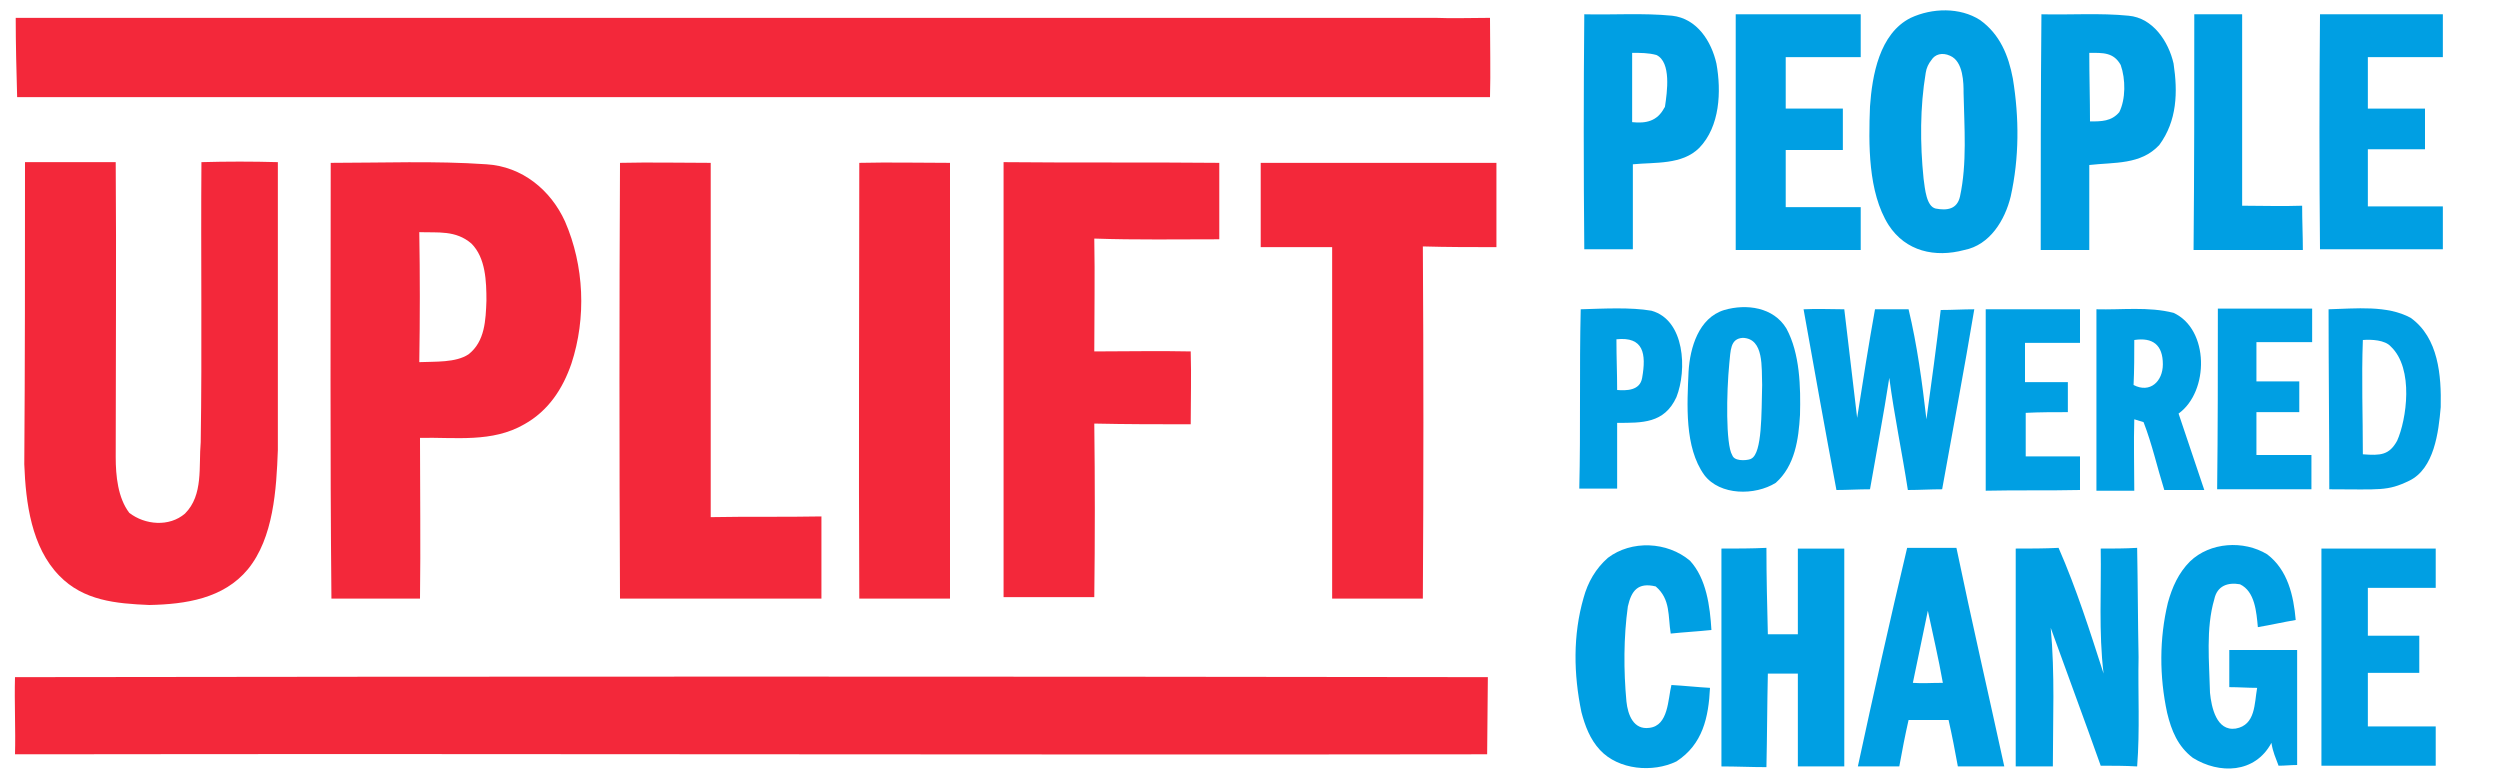
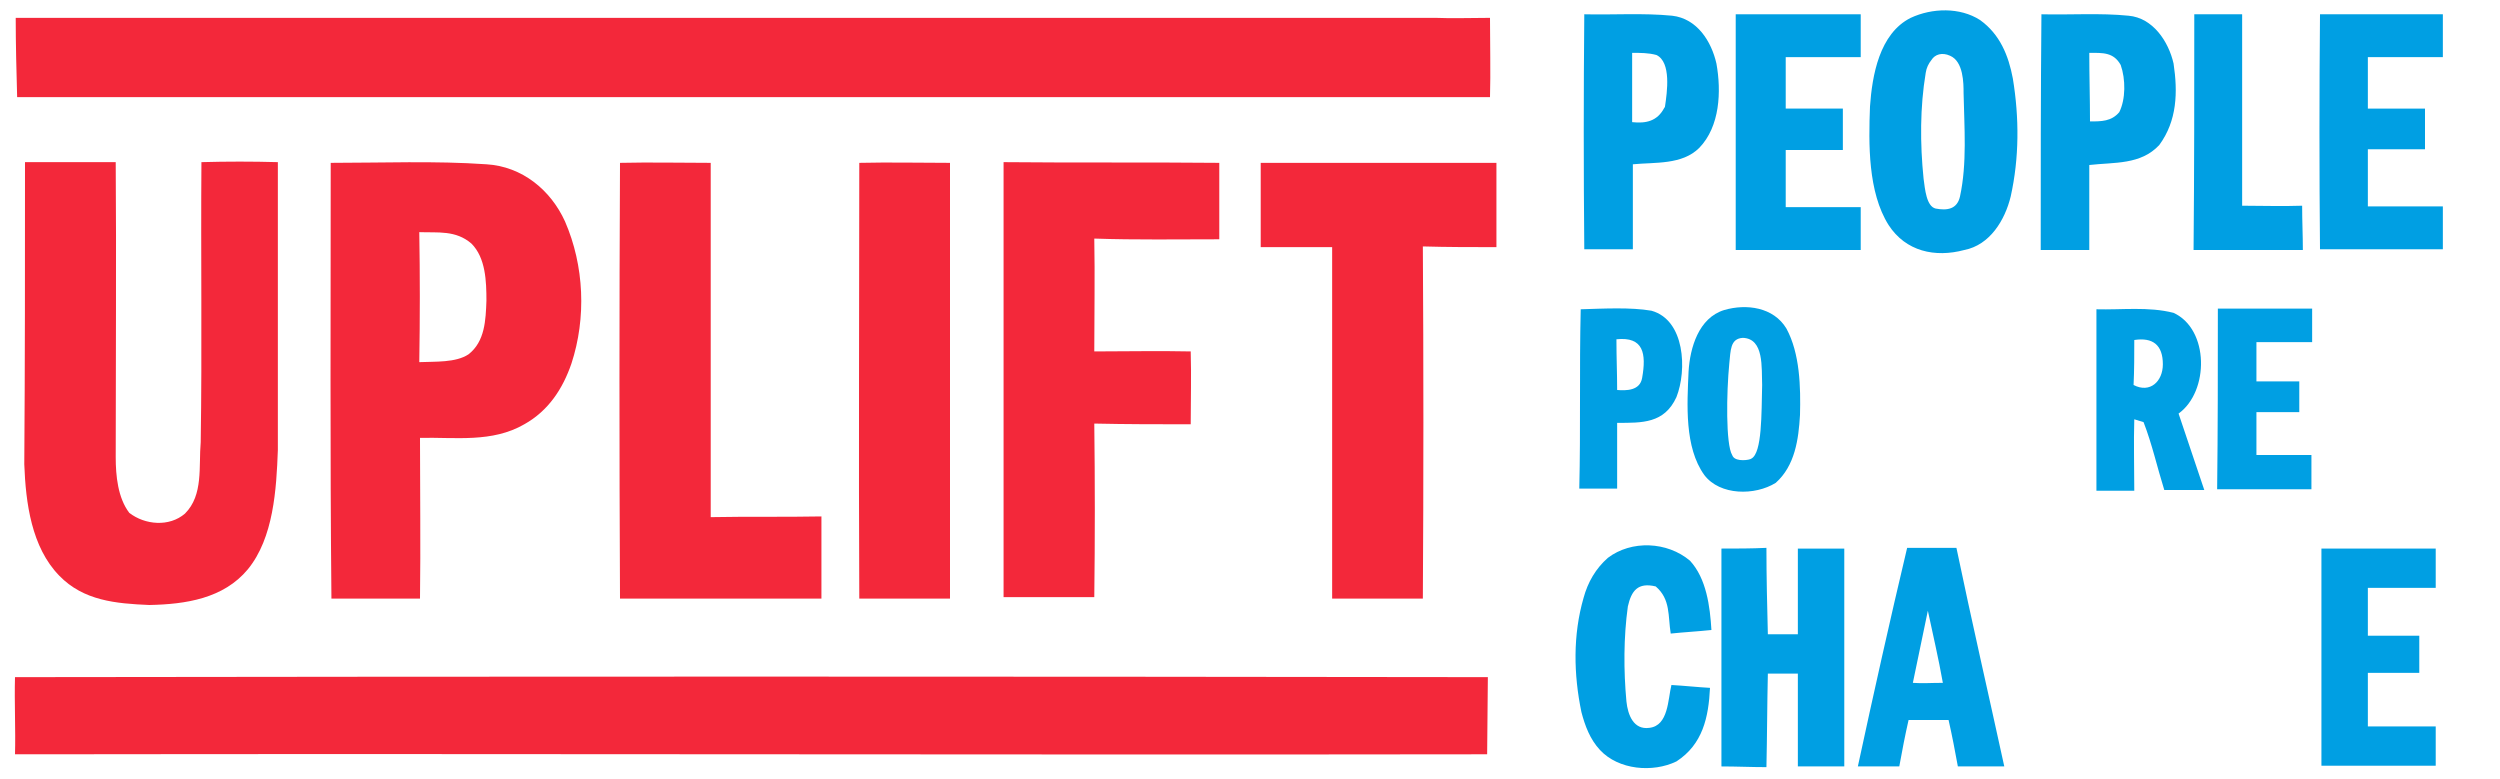
<svg xmlns="http://www.w3.org/2000/svg" version="1.1" width="350pt" height="109pt" viewBox="0 0 350 109">
  <g enable-background="new">
    <g id="Layer-1" data-name="Layer 1">
      <clipPath id="cp0">
        <path transform="matrix(1,0,0,-1,0,109)" d="M 0 109 L 350 109 L 350 0 L 0 0 Z " />
      </clipPath>
      <g clip-path="url(#cp0)">
        <path transform="matrix(1,0,0,-1,6.2,2.5)" d="M 0 0 L 194.8 0 C 197.2 -.1 199.6 0 202.4 0 C 202.4 -3.5 202.5 -7.7 202.4 -11.1 L 193.8 -11.1 L 3.8 -11.1 L -3.8 -11.1 C -3.9 -7.7 -4 -3.5 -4 0 Z " fill="#f3283a" />
        <path transform="matrix(1,0,0,-1,243,2)" d="M 0 0 L 17.5 0 L 17.5 -6 L 7 -6 L 7 -13.2 L 15 -13.2 L 15 -19 L 7 -19 L 7 -27 L 17.5 -27 L 17.5 -33 L 0 -33 Z " fill="#009fe3" />
        <path transform="matrix(1,0,0,-1,307.2,2)" d="M 0 0 L 6.7 0 L 6.7 -26.8 C 9.5 -26.8 12.3 -26.9 15.1 -26.8 C 15.1 -29 15.2 -30.9 15.2 -33 L -.1 -33 C 0 -22 0 -11 0 0 " fill="#009fe3" />
        <path transform="matrix(1,0,0,-1,324.8,2)" d="M 0 0 L 17.2 0 L 17.2 -6 L 6.7 -6 L 6.7 -13.2 L 14.7 -13.2 L 14.7 -18.9 L 6.7 -18.9 L 6.7 -26.9 L 17.2 -26.9 L 17.2 -32.9 L 0 -32.9 C -.1 -22 -.1 -11 0 0 " fill="#009fe3" />
        <path transform="matrix(1,0,0,-1,233.1,14.9)" d="M 0 0 C 0 -.1 -.1 -.2 -.1 -.2 C -1.1 -2.1 -2.7 -2.4 -4.6 -2.2 L -4.6 7.5 C -3.4 7.5 -2.3 7.5 -1.2 7.2 C .9 6.2 .3 2 0 0 M 7.2 6 C 6.5 9.1 4.5 12.3 1 12.7 C -3.1 13.1 -7.2 12.8 -11.3 12.9 C -11.4 1.9 -11.4 -9.1 -11.3 -20 L -4.5 -20 L -4.5 -8.1 C -1.4 -7.8 2.4 -8.2 4.8 -5.8 C 7.7 -2.8 7.9 2.1 7.2 6 " fill="#009fe3" />
        <path transform="matrix(1,0,0,-1,274.4,27.5)" d="M 0 0 C -.4 -1.8 -1.8 -2 -3.4 -1.7 C -4.7 -1.4 -4.9 1 -5.1 2.5 C -5.6 7.4 -5.6 12.5 -4.8 17.3 C -4.7 18 -4.4 18.6 -4 19.1 C -3.5 19.9 -2.5 20.2 -1.4 19.7 C .5 18.9 .5 15.8 .5 14.5 C .6 9.7 1 4.6 0 0 M 7.4 16.5 C 6.8 19.7 5.6 22.7 2.8 24.7 C 0 26.5 -3.9 26.4 -6.9 25 C -11.3 22.8 -12.3 16.9 -12.6 12.6 C -12.8 7.4 -12.9 .6 -10 -4 C -7.6 -7.7 -3.5 -8.6 .6 -7.5 C 4.2 -6.8 6.3 -3.3 7.1 0 C 8.3 5.4 8.3 11 7.4 16.5 " fill="#009fe3" />
        <path transform="matrix(1,0,0,-1,296.7,15.7)" d="M 0 0 C -1.1 -1.3 -2.5 -1.3 -4.1 -1.3 C -4.1 1.9 -4.2 5 -4.2 8.3 C -2.3 8.3 -.8 8.4 .2 6.6 C .9 4.6 .9 1.8 0 0 M 7.6 6.8 C 6.9 9.9 4.7 13.2 1.3 13.5 C -2.7 13.9 -6.8 13.6 -10.9 13.7 C -11 2.7 -11 -8.3 -11 -19.3 L -4.2 -19.3 L -4.2 -7.4 C -.7 -7 3 -7.4 5.6 -4.6 C 8.1 -1.2 8.2 2.8 7.6 6.8 " fill="#009fe3" />
        <path transform="matrix(1,0,0,-1,3.5,22.7)" d="M 0 0 L 12.7 0 C 12.8 -13.7 12.7 -27.5 12.7 -41.3 C 12.7 -43.9 13 -47 14.6 -49.1 C 16.8 -50.8 20.2 -51.1 22.4 -49.2 C 25 -46.6 24.3 -42.6 24.6 -39.2 C 24.8 -26.1 24.6 -13.1 24.7 0 C 28.3 .1 31.8 .1 35.4 0 L 35.4 -40.3 C 35.2 -45.8 34.8 -52.6 31.2 -57 C 27.8 -61.1 22.5 -61.9 17.4 -62 C 12.7 -61.8 8.2 -61.4 4.8 -57.9 C .9 -53.9 .1 -47.7 -.1 -42.3 C 0 -28.3 0 -14.1 0 0 " fill="#f3283a" />
        <path transform="matrix(1,0,0,-1,86.8,22.8)" d="M 0 0 C 4.2 .1 8.5 0 12.7 0 L 12.7 -49.6 C 17.9 -49.5 23 -49.6 28.2 -49.5 L 28.2 -61 L 0 -61 C -.1 -40.6 -.1 -20.3 0 0 " fill="#f3283a" />
        <path transform="matrix(1,0,0,-1,120.3,22.8)" d="M 0 0 C 4.2 .1 8.5 0 12.7 0 L 12.7 -61 L 0 -61 C -.1 -40.6 0 -20.3 0 0 " fill="#f3283a" />
        <path transform="matrix(1,0,0,-1,140.5,22.7)" d="M 0 0 C 10.1 -.1 20.2 0 30.2 -.1 L 30.2 -10.8 C 24.4 -10.8 18.5 -10.9 12.7 -10.7 C 12.8 -16 12.7 -21.2 12.7 -26.5 C 17.2 -26.5 21.7 -26.4 26.2 -26.5 C 26.3 -29.9 26.2 -33.3 26.2 -36.7 C 21.7 -36.7 17.2 -36.7 12.7 -36.6 C 12.8 -44.7 12.8 -52.8 12.7 -60.9 L 0 -60.9 Z " fill="#f3283a" />
        <path transform="matrix(1,0,0,-1,176.5,22.8)" d="M 0 0 L 33 0 L 33 -11.8 C 29.6 -11.8 26.1 -11.8 22.7 -11.7 C 22.8 -28.1 22.8 -44.6 22.7 -61 L 10 -61 L 10 -11.8 L 0 -11.8 Z " fill="#f3283a" />
        <path transform="matrix(1,0,0,-1,65.6,49.6)" d="M 0 0 C -1.8 -1.2 -4.7 -1 -6.9 -1.1 C -6.8 5.1 -6.8 11.1 -6.9 17.1 C -4.3 17 -1.8 17.4 .4 15.5 C 2.4 13.5 2.5 10.2 2.5 7.5 C 2.4 4.8 2.3 1.8 0 0 M 13.5 18.6 C 11.5 23 7.5 26.3 2.5 26.6 C -4.7 27.1 -12.1 26.8 -19.3 26.8 C -19.3 6.5 -19.4 -13.8 -19.2 -34.2 L -6.8 -34.2 C -6.7 -26.7 -6.8 -19.2 -6.8 -11.7 C -1.8 -11.6 3.3 -12.4 7.8 -9.8 C 11.2 -7.9 13.2 -4.8 14.4 -1.3 C 16.5 5.1 16.2 12.4 13.5 18.6 " fill="#f3283a" />
-         <path transform="matrix(1,0,0,-1,252.5,43.3)" d="M 0 0 C 1.9 .1 3.8 0 5.7 0 C 6.3 -5.1 6.9 -10.1 7.5 -15.2 C 8.3 -10.1 9.1 -5 10 0 L 14.7 0 C 15.9 -5 16.6 -10.2 17.2 -15.4 C 17.9 -10.3 18.6 -5.2 19.2 -.1 C 20.8 -.1 22.3 0 23.9 0 C 22.5 -8.4 20.9 -16.8 19.4 -25.2 C 17.8 -25.2 16.2 -25.3 14.6 -25.3 C 13.8 -20.1 12.7 -14.9 12 -9.6 C 11.2 -14.8 10.2 -20 9.3 -25.2 C 7.7 -25.2 6.1 -25.3 4.6 -25.3 C 3 -16.8 1.5 -8.4 0 0 " fill="#009fe3" />
-         <path transform="matrix(1,0,0,-1,278,43.3)" d="M 0 0 L 13.2 0 L 13.2 -4.7 L 5.5 -4.7 L 5.5 -10.2 L 11.5 -10.2 L 11.5 -14.4 C 9.6 -14.4 7.5 -14.4 5.6 -14.5 L 5.6 -20.6 L 13.2 -20.6 L 13.2 -25.3 C 8.8 -25.4 4.4 -25.3 0 -25.4 Z " fill="#009fe3" />
        <path transform="matrix(1,0,0,-1,310.5,43.2)" d="M 0 0 L 13.2 0 L 13.2 -4.7 L 5.4 -4.7 L 5.4 -10.2 L 11.4 -10.2 L 11.4 -14.5 L 5.4 -14.5 L 5.4 -20.5 L 13.1 -20.5 L 13.1 -25.3 L -.1 -25.3 C 0 -16.9 0 -8.5 0 0 " fill="#009fe3" />
        <path transform="matrix(1,0,0,-1,229.9,52.9)" d="M 0 0 C -.3 -1.8 -2.2 -1.8 -3.5 -1.7 C -3.5 .8 -3.6 2.7 -3.6 5.4 C .2 5.8 .6 3.4 0 0 M 1.3 9.4 C -1.6 9.9 -5.3 9.7 -8.6 9.6 C -8.8 1.2 -8.6 -7.2 -8.8 -15.5 L -3.5 -15.5 L -3.5 -6.3 C 0 -6.3 3.1 -6.4 4.8 -2.7 C 6.3 1.1 6 8.1 1.3 9.4 " fill="#009fe3" />
        <path transform="matrix(1,0,0,-1,298.7,53.9)" d="M 0 0 C .1 2.1 .1 4.2 .1 6.3 C 2.7 6.7 4.1 5.6 4.1 2.9 C 4.1 .5 2.3 -1.2 0 0 M 6.3 -4 C 10.6 -.9 10.6 7.8 5.6 10.1 C 2.1 11 -1.7 10.5 -5.2 10.6 L -5.2 -14.8 L .1 -14.8 C .1 -11.4 0 -8.1 .1 -4.8 L 1.4 -5.2 C 2.6 -8.3 3.3 -11.5 4.3 -14.7 L 9.9 -14.7 C 8.7 -11.1 7.5 -7.6 6.3 -4 " fill="#009fe3" />
-         <path transform="matrix(1,0,0,-1,335.6,61.7)" d="M 0 0 C -1.1 -2 -2.3 -2.1 -4.8 -1.9 C -4.8 3.6 -5 8.7 -4.8 14.1 C -3.6 14.2 -1.7 14.1 -.9 13.2 C 2.4 10.1 1.3 2.9 0 0 M 1.9 17.2 C -1.4 19 -5.8 18.5 -9.6 18.4 C -9.6 10 -9.5 1.6 -9.5 -6.8 C -2.4 -6.8 -1.4 -7.1 1.7 -5.6 C 5.2 -3.9 5.8 1.2 6.1 4.7 C 6.2 9.1 5.8 14.4 1.9 17.2 " fill="#009fe3" />
        <path transform="matrix(1,0,0,-1,245.2,64.2)" d="M 0 0 C -.2 -.2 -2.1 -.5 -2.6 .3 L -2.7 .5 C -3.6 2 -3.5 9.2 -3.1 13.3 C -2.9 15.1 -3 16.8 -1.2 16.9 C 1.8 16.8 1.4 12.7 1.5 10.3 C 1.4 6.3 1.5 .8 0 0 M 4.9 18.2 C 3.1 21.2 -.7 21.7 -3.8 20.8 C -7.4 19.7 -8.6 15.5 -8.8 12.2 C -9 7.6 -9.4 1.6 -6.6 -2.3 C -4.4 -5.2 .5 -5.2 3.4 -3.4 C 6.1 -1 6.6 2.7 6.8 6.1 C 6.9 10 6.8 14.7 4.9 18.2 " fill="#009fe3" />
        <path transform="matrix(1,0,0,-1,236.6,78.5)" d="M 0 0 C 2.3 -2.5 2.8 -6.4 3 -9.7 C 1.1 -9.9 -.8 -10 -2.7 -10.2 C -3.1 -7.7 -2.7 -5.4 -4.8 -3.6 C -7.3 -3 -8.2 -4.2 -8.7 -6.4 C -9.3 -10.7 -9.3 -15.4 -8.9 -19.7 C -8.7 -21.6 -7.9 -23.7 -5.7 -23.4 C -3 -23.1 -3.1 -19.4 -2.6 -17.4 C -.8 -17.5 1 -17.7 2.8 -17.8 C 2.6 -21.9 1.8 -25.7 -1.9 -28.1 C -5.2 -29.7 -10 -29.3 -12.6 -26.5 C -14 -25 -14.7 -23.1 -15.2 -21.2 C -16.3 -15.9 -16.4 -10.4 -14.9 -5.2 C -14.3 -3 -13.2 -1.1 -11.5 .4 C -8.2 2.9 -3.2 2.7 0 0 " fill="#009fe3" />
-         <path transform="matrix(1,0,0,-1,317.4,77.6)" d="M 0 0 C 2.9 -2.2 3.7 -5.8 4 -9.2 C 2.2 -9.5 .5 -9.9 -1.3 -10.2 C -1.5 -8.1 -1.7 -5.2 -3.8 -4.2 C -5.5 -3.9 -7 -4.4 -7.4 -6.3 C -8.6 -10.4 -8.1 -15.1 -8 -19.4 C -7.8 -21.4 -7.1 -24.8 -4.4 -24.4 C -1.6 -23.9 -1.8 -20.9 -1.4 -18.7 C -2.7 -18.7 -4 -18.6 -5.3 -18.6 L -5.3 -13.4 L 4.2 -13.4 L 4.2 -29.5 C 3.3 -29.5 2.5 -29.6 1.6 -29.6 C 1.2 -28.5 .8 -27.7 .6 -26.4 C -1.7 -30.7 -6.7 -30.8 -10.4 -28.5 C -12.5 -26.9 -13.4 -24.7 -14 -22.2 C -15.1 -17.1 -15.1 -11.8 -13.9 -6.8 C -13.3 -4.6 -12.4 -2.6 -10.8 -1 C -8 1.7 -3.3 2 0 0 " fill="#009fe3" />
        <path transform="matrix(1,0,0,-1,241,76.8)" d="M 0 0 C 2.1 0 4.2 0 6.3 .1 C 6.3 -4 6.4 -8 6.5 -12 L 10.7 -12 L 10.7 0 L 17.2 0 L 17.2 -30.5 L 10.7 -30.5 L 10.7 -17.5 L 6.5 -17.5 C 6.4 -21.8 6.4 -26.2 6.3 -30.6 C 4.2 -30.6 2.1 -30.5 0 -30.5 C 0 -20.3 0 -10.1 0 0 " fill="#009fe3" />
-         <path transform="matrix(1,0,0,-1,282.2,76.8)" d="M 0 0 C 2 0 4 0 6 .1 C 8.5 -5.6 10.4 -11.6 12.3 -17.5 C 11.6 -11.7 12 -5.8 11.9 0 C 13.6 0 15.3 0 17 .1 C 17.1 -5.1 17.1 -10.1 17.2 -15.2 C 17.1 -20.3 17.4 -25.4 17 -30.5 C 15.3 -30.4 13.6 -30.4 11.9 -30.4 C 9.6 -23.9 7.2 -17.5 4.9 -11.1 C 5.5 -17.5 5.2 -24 5.2 -30.5 L 0 -30.5 C 0 -20.3 0 -10.1 0 0 " fill="#009fe3" />
        <path transform="matrix(1,0,0,-1,325,76.8)" d="M 0 0 L 16 0 L 16 -5.5 L 6.5 -5.5 L 6.5 -12.2 L 13.7 -12.2 L 13.7 -17.4 L 6.5 -17.4 L 6.5 -24.9 L 16 -24.9 L 16 -30.4 L 0 -30.4 Z " fill="#009fe3" />
        <path transform="matrix(1,0,0,-1,267.8,95.6)" d="M 0 0 L 2.1 10.1 C 2.8 6.8 3.6 3.4 4.2 0 C 2.4 0 1.4 -.1 0 0 M 6.1 18.9 L -.8 18.9 C -3.2 8.8 -5.5 -1.5 -7.7 -11.7 L -1.9 -11.7 C -1.5 -9.5 -1.1 -7.4 -.6 -5.2 L 5 -5.2 C 5.5 -7.4 5.9 -9.5 6.3 -11.7 L 12.8 -11.7 C 10.6 -1.6 8.2 8.8 6.1 18.9 " fill="#009fe3" />
        <path transform="matrix(1,0,0,-1,208.2,105.6)" d="M 0 0 C -66.8 -.1 -135.3 .1 -202.3 0 L -206.1 0 C -206 3.3 -206.2 7.4 -206.1 10.8 C -137.4 10.9 -68.6 10.9 .1 10.8 " fill="#f3283a" />
      </g>
    </g>
  </g>
</svg>